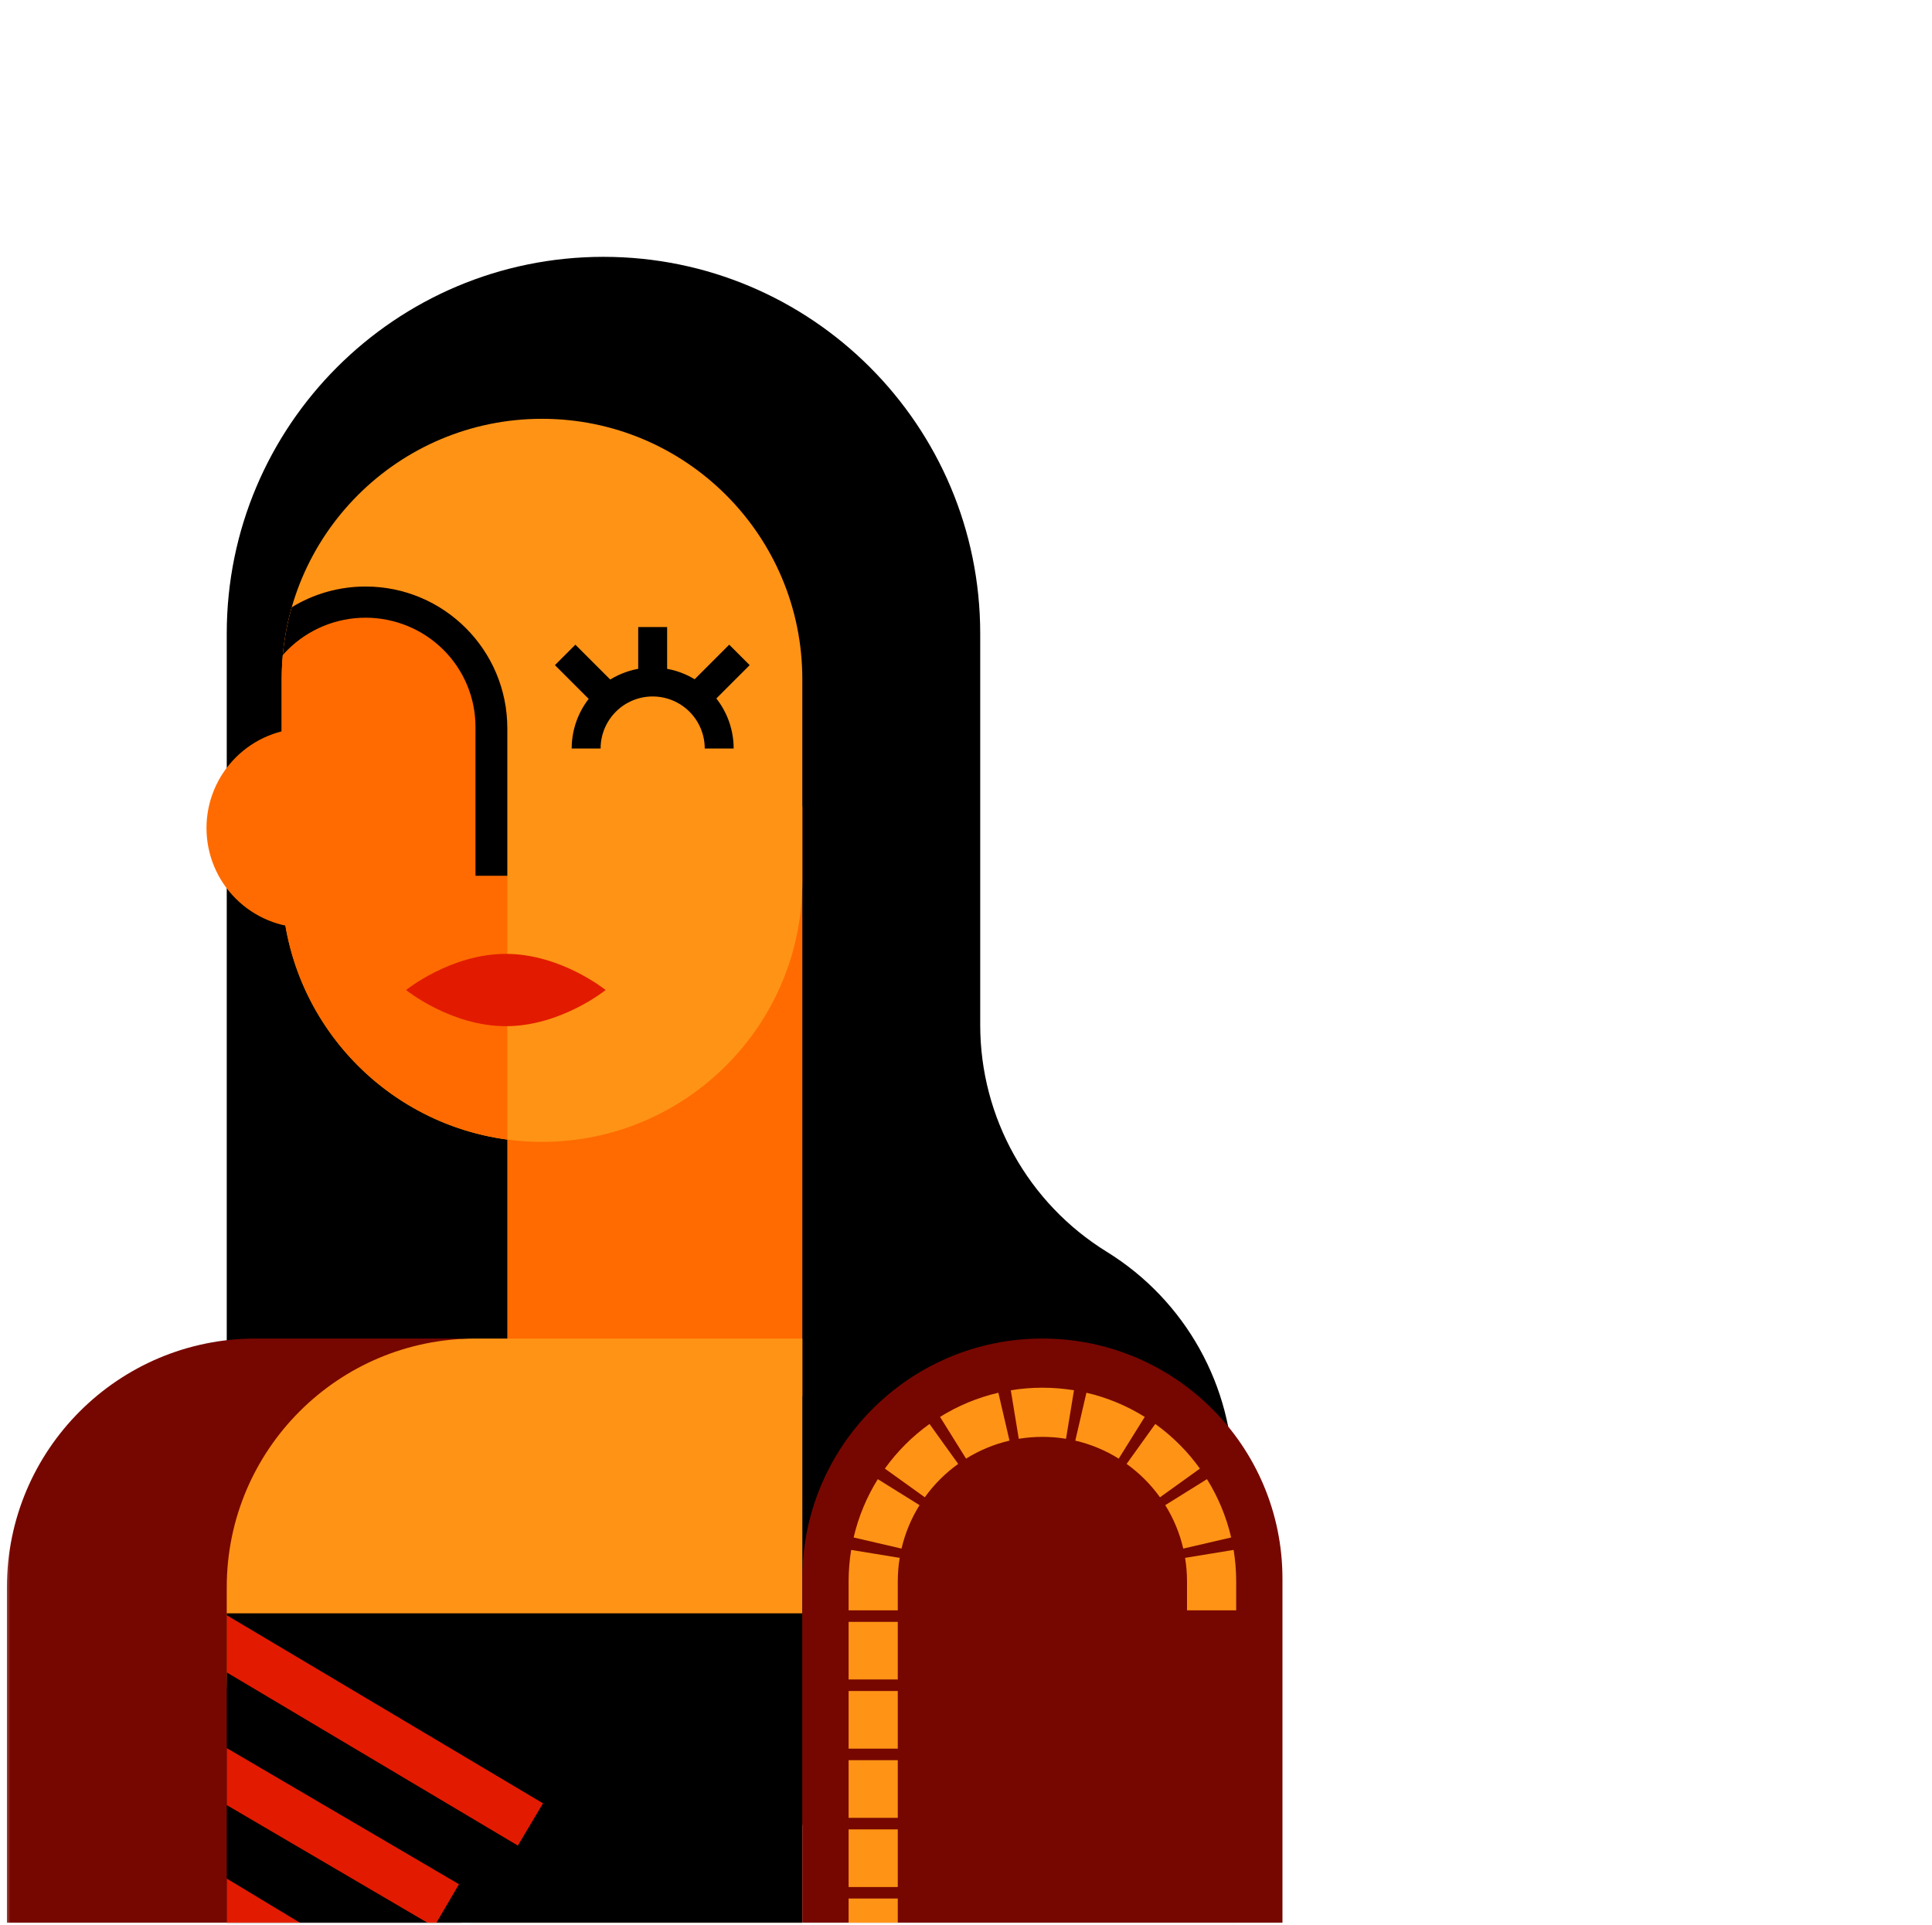
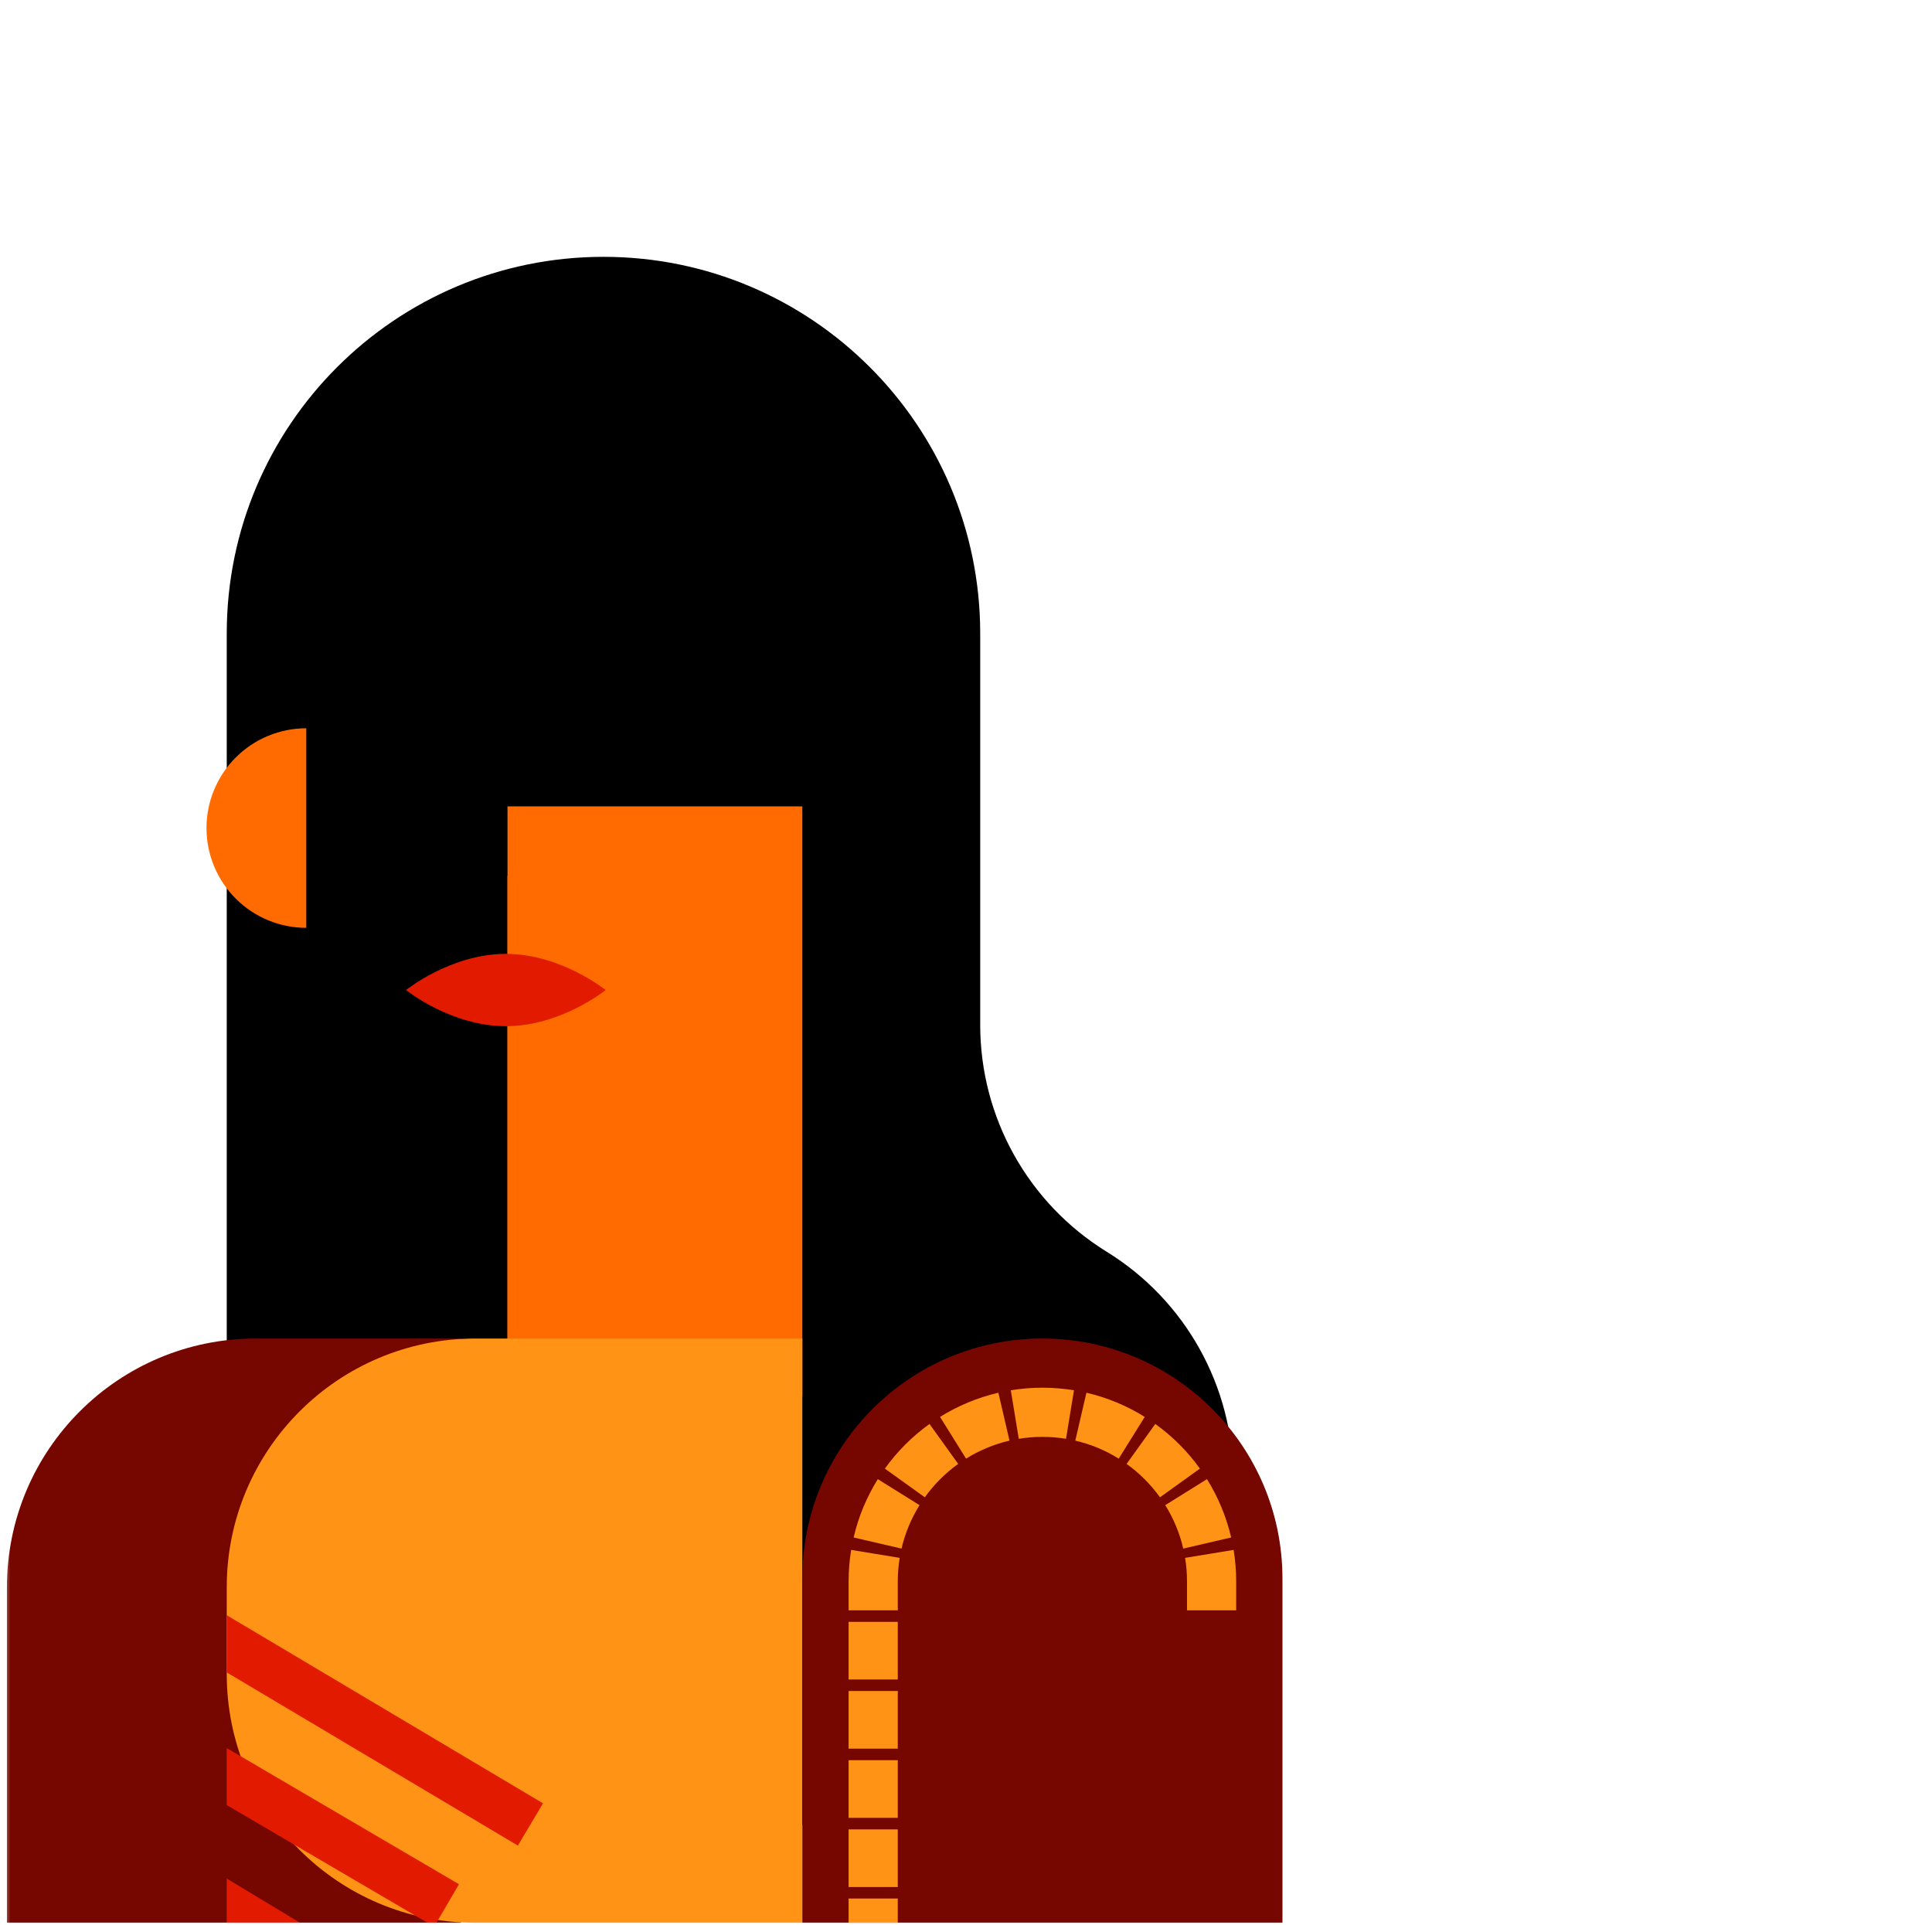
<svg xmlns="http://www.w3.org/2000/svg" width="279" height="278" viewBox="0 0 279 278" fill="none">
  <mask id="mask0_2062_7519" style="mask-type:alpha" maskUnits="userSpaceOnUse" x="0" y="0" width="279" height="278">
    <rect x="0.5" width="278" height="278" fill="#D9D9D9" />
  </mask>
  <g mask="url(#mask0_2062_7519)">
    <path d="M32.744 91.494C32.744 61.447 57.102 37.09 87.148 37.09C117.195 37.09 141.553 61.447 141.553 91.494V148.024C141.553 161.37 148.468 173.764 159.826 180.774C171.184 187.784 178.099 200.178 178.099 213.525V277.678L32.744 244.68V91.494Z" fill="black" />
    <path d="M1 229.225C1 209.386 17.082 193.304 36.921 193.304H66.577V277.677H1V229.225Z" fill="#760700" />
    <rect x="73.26" y="116.45" width="42.604" height="85.208" fill="#FF6B00" />
    <path d="M32.744 229.225C32.744 209.386 48.827 193.304 68.665 193.304H115.864V277.677H68.665C48.827 277.677 32.744 261.594 32.744 241.756V229.225Z" fill="#FF9315" />
-     <path d="M32.744 232.985H115.864V277.678H32.744V232.985Z" fill="black" />
-     <path d="M40.68 98.073C40.68 77.311 57.51 60.481 78.272 60.481C99.033 60.481 115.863 77.311 115.863 98.073V127.311C115.863 148.072 99.033 164.902 78.272 164.902C57.51 164.902 40.68 148.072 40.68 127.311V98.073Z" fill="#FF9315" />
    <path d="M115.863 227.972C115.863 208.825 131.385 193.304 150.531 193.304C169.678 193.304 185.199 208.825 185.199 227.972V277.677H115.863V227.972Z" fill="#760700" />
-     <path fill-rule="evenodd" clip-rule="evenodd" d="M42.129 87.7C41.185 90.994 40.68 94.474 40.68 98.072V127.31C40.68 146.372 54.868 162.12 73.259 164.57V105.172C73.259 93.869 64.096 84.705 52.793 84.705C48.886 84.705 45.234 85.8 42.129 87.7Z" fill="#FF6B00" />
    <path d="M87.461 142.973C87.461 142.973 81.009 137.752 73.051 137.752C65.092 137.752 58.641 142.973 58.641 142.973C58.641 142.973 65.092 148.195 73.051 148.195C81.009 148.195 87.461 142.973 87.461 142.973Z" fill="#E21B00" />
    <path d="M84.645 108.096C84.645 105.548 85.657 103.105 87.459 101.303C89.26 99.501 91.704 98.489 94.252 98.489C96.8 98.489 99.243 99.501 101.045 101.303C102.847 103.105 103.859 105.548 103.859 108.096" stroke="black" stroke-width="4.177" />
    <path d="M94.252 90.554L94.252 98.49" stroke="black" stroke-width="4.177" />
    <path d="M81.613 94.578L87.163 100.127" stroke="black" stroke-width="4.177" />
    <path d="M106.783 94.578L101.234 100.127" stroke="black" stroke-width="4.177" />
    <path fill-rule="evenodd" clip-rule="evenodd" d="M32.744 241.519L74.786 266.526L78.416 260.424L32.744 233.257V241.519ZM32.744 260.677V252.446L54.171 265.006L66.284 272.107L63.018 277.679H61.747L50.58 271.132L32.744 260.677ZM43.332 277.679H32.744V271.289L43.332 277.679Z" fill="#E21B00" />
    <path d="M44.23 105.172C40.409 105.172 36.743 106.69 34.041 109.393C31.338 112.095 29.82 115.76 29.82 119.582C29.82 123.404 31.338 127.069 34.041 129.772C36.743 132.474 40.409 133.992 44.23 133.992L44.23 119.582L44.23 105.172Z" fill="#FF6B00" />
    <path fill-rule="evenodd" clip-rule="evenodd" d="M41.564 93.825C44.539 90.868 48.578 89.204 52.792 89.204C57.007 89.204 61.045 90.868 64.021 93.825C66.996 96.781 68.665 100.788 68.665 104.963L68.664 126.474L73.259 126.474L73.259 105.172C73.259 105.169 73.259 105.167 73.259 105.164C73.255 93.865 64.093 84.705 52.792 84.705C48.885 84.705 45.234 85.8 42.129 87.7C41.492 89.921 41.055 92.227 40.838 94.597C41.07 94.332 41.312 94.075 41.564 93.825Z" fill="black" />
    <path fill-rule="evenodd" clip-rule="evenodd" d="M122.547 277.674V274.174H126.097H129.648V277.674H122.547ZM122.547 272.509H126.097H129.648V264.185H126.097H122.547V272.509ZM122.547 262.52H126.097H129.648V254.195H126.097H122.547V262.52ZM122.547 252.53H126.097H129.648V244.205H126.097H122.547V252.53ZM122.547 242.54H126.097H129.648V234.216H126.097H122.547V242.54ZM122.547 232.551H126.097H129.648V228.388C129.648 227.222 129.743 226.082 129.924 224.976L126.42 224.402L122.917 223.828C122.673 225.312 122.547 226.835 122.547 228.388V232.551ZM123.272 222.031L126.73 222.834L130.189 223.637C130.711 221.387 131.599 219.274 132.79 217.364L129.777 215.486L126.764 213.609C125.168 216.169 123.975 219.006 123.272 222.031ZM127.782 212.087L130.667 214.157L133.551 216.227C134.884 214.371 136.514 212.74 138.371 211.407L136.301 208.523L134.23 205.639C131.746 207.422 129.566 209.602 127.782 212.087ZM135.752 204.62L137.63 207.633L139.507 210.646C141.418 209.456 143.531 208.568 145.781 208.045L144.978 204.587L144.174 201.129C141.149 201.831 138.312 203.025 135.752 204.62ZM145.971 200.773C147.455 200.53 148.979 200.403 150.532 200.403C152.085 200.403 153.608 200.53 155.093 200.773L154.518 204.277L153.944 207.78C152.838 207.599 151.699 207.504 150.532 207.504C149.365 207.504 148.226 207.599 147.12 207.78L146.546 204.277L145.971 200.773ZM156.89 201.129L156.086 204.587L155.283 208.045C157.533 208.568 159.646 209.456 161.556 210.646L163.434 207.633L165.312 204.62C162.751 203.025 159.915 201.831 156.89 201.129ZM166.834 205.639L164.763 208.523L162.693 211.407C164.55 212.74 166.18 214.371 167.513 216.227L170.397 214.157L173.281 212.087C171.498 209.602 169.318 207.422 166.834 205.639ZM174.3 213.609L171.287 215.486L168.274 217.364C169.464 219.274 170.352 221.387 170.875 223.637L174.333 222.834L177.792 222.031C177.089 219.006 175.896 216.169 174.3 213.609ZM178.147 223.828L174.644 224.402L171.14 224.976C171.321 226.082 171.416 227.222 171.416 228.388V232.551H174.967H178.517V228.388C178.517 226.835 178.39 225.312 178.147 223.828Z" fill="#FF9315" />
  </g>
</svg>